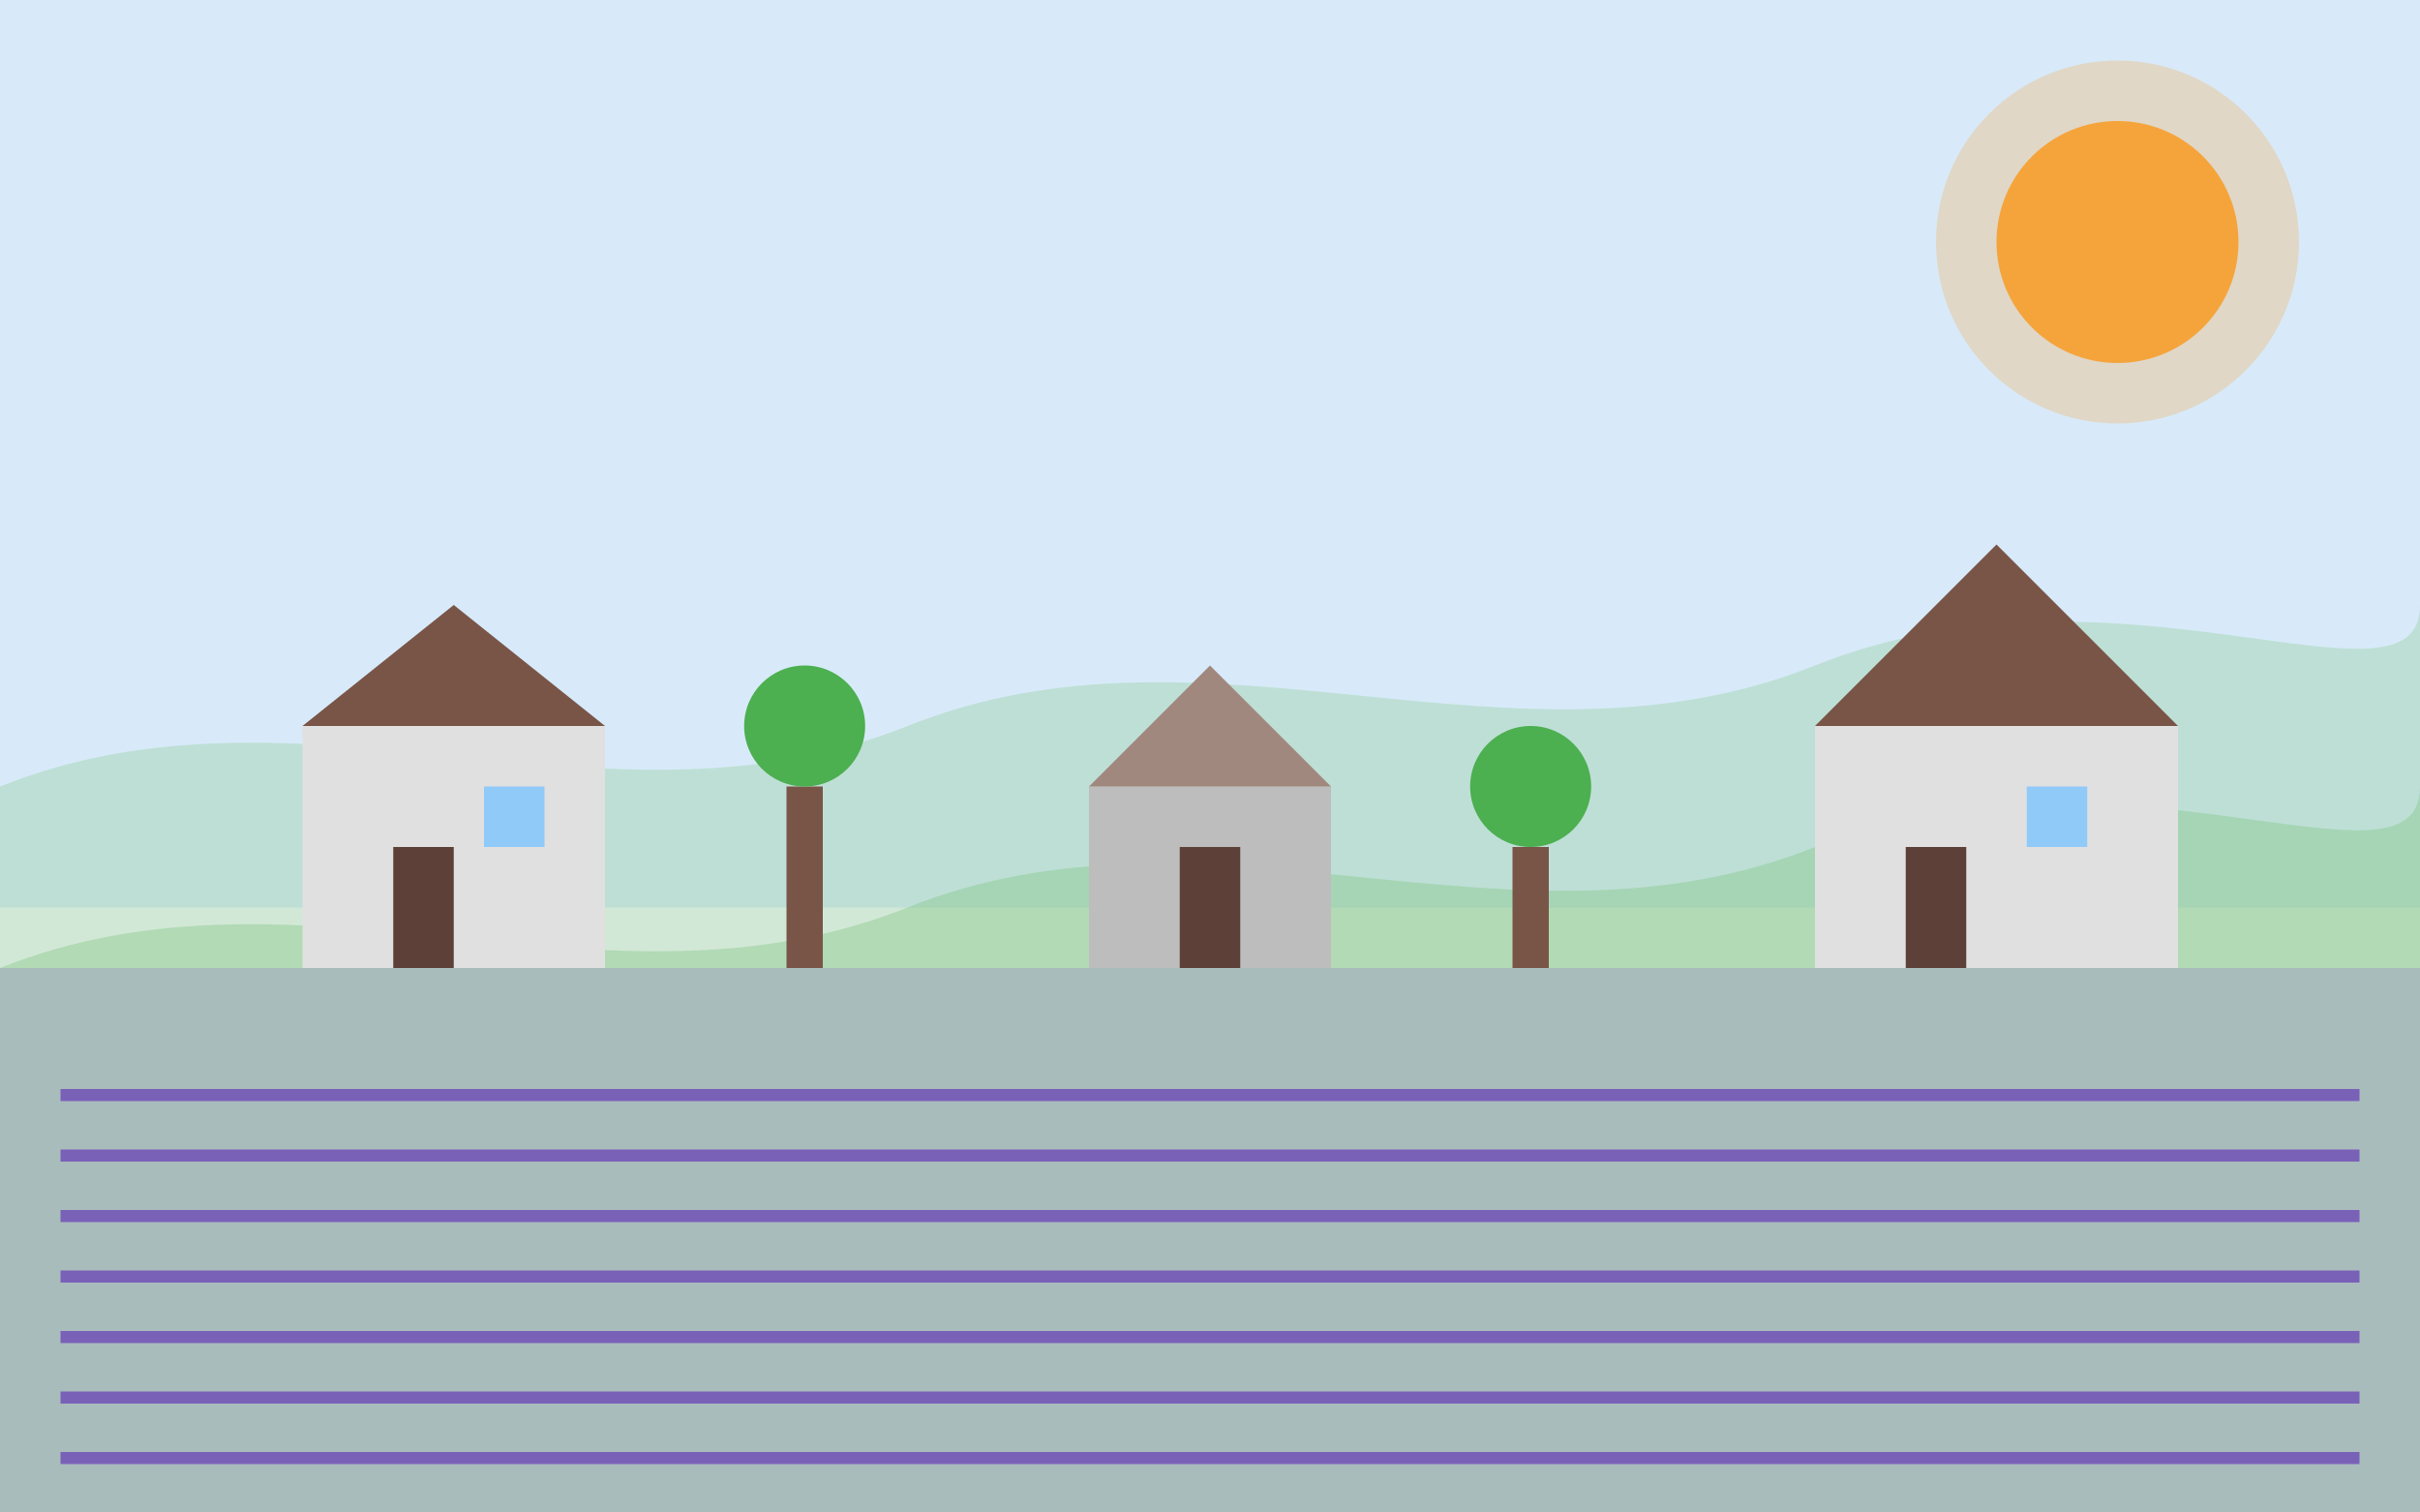
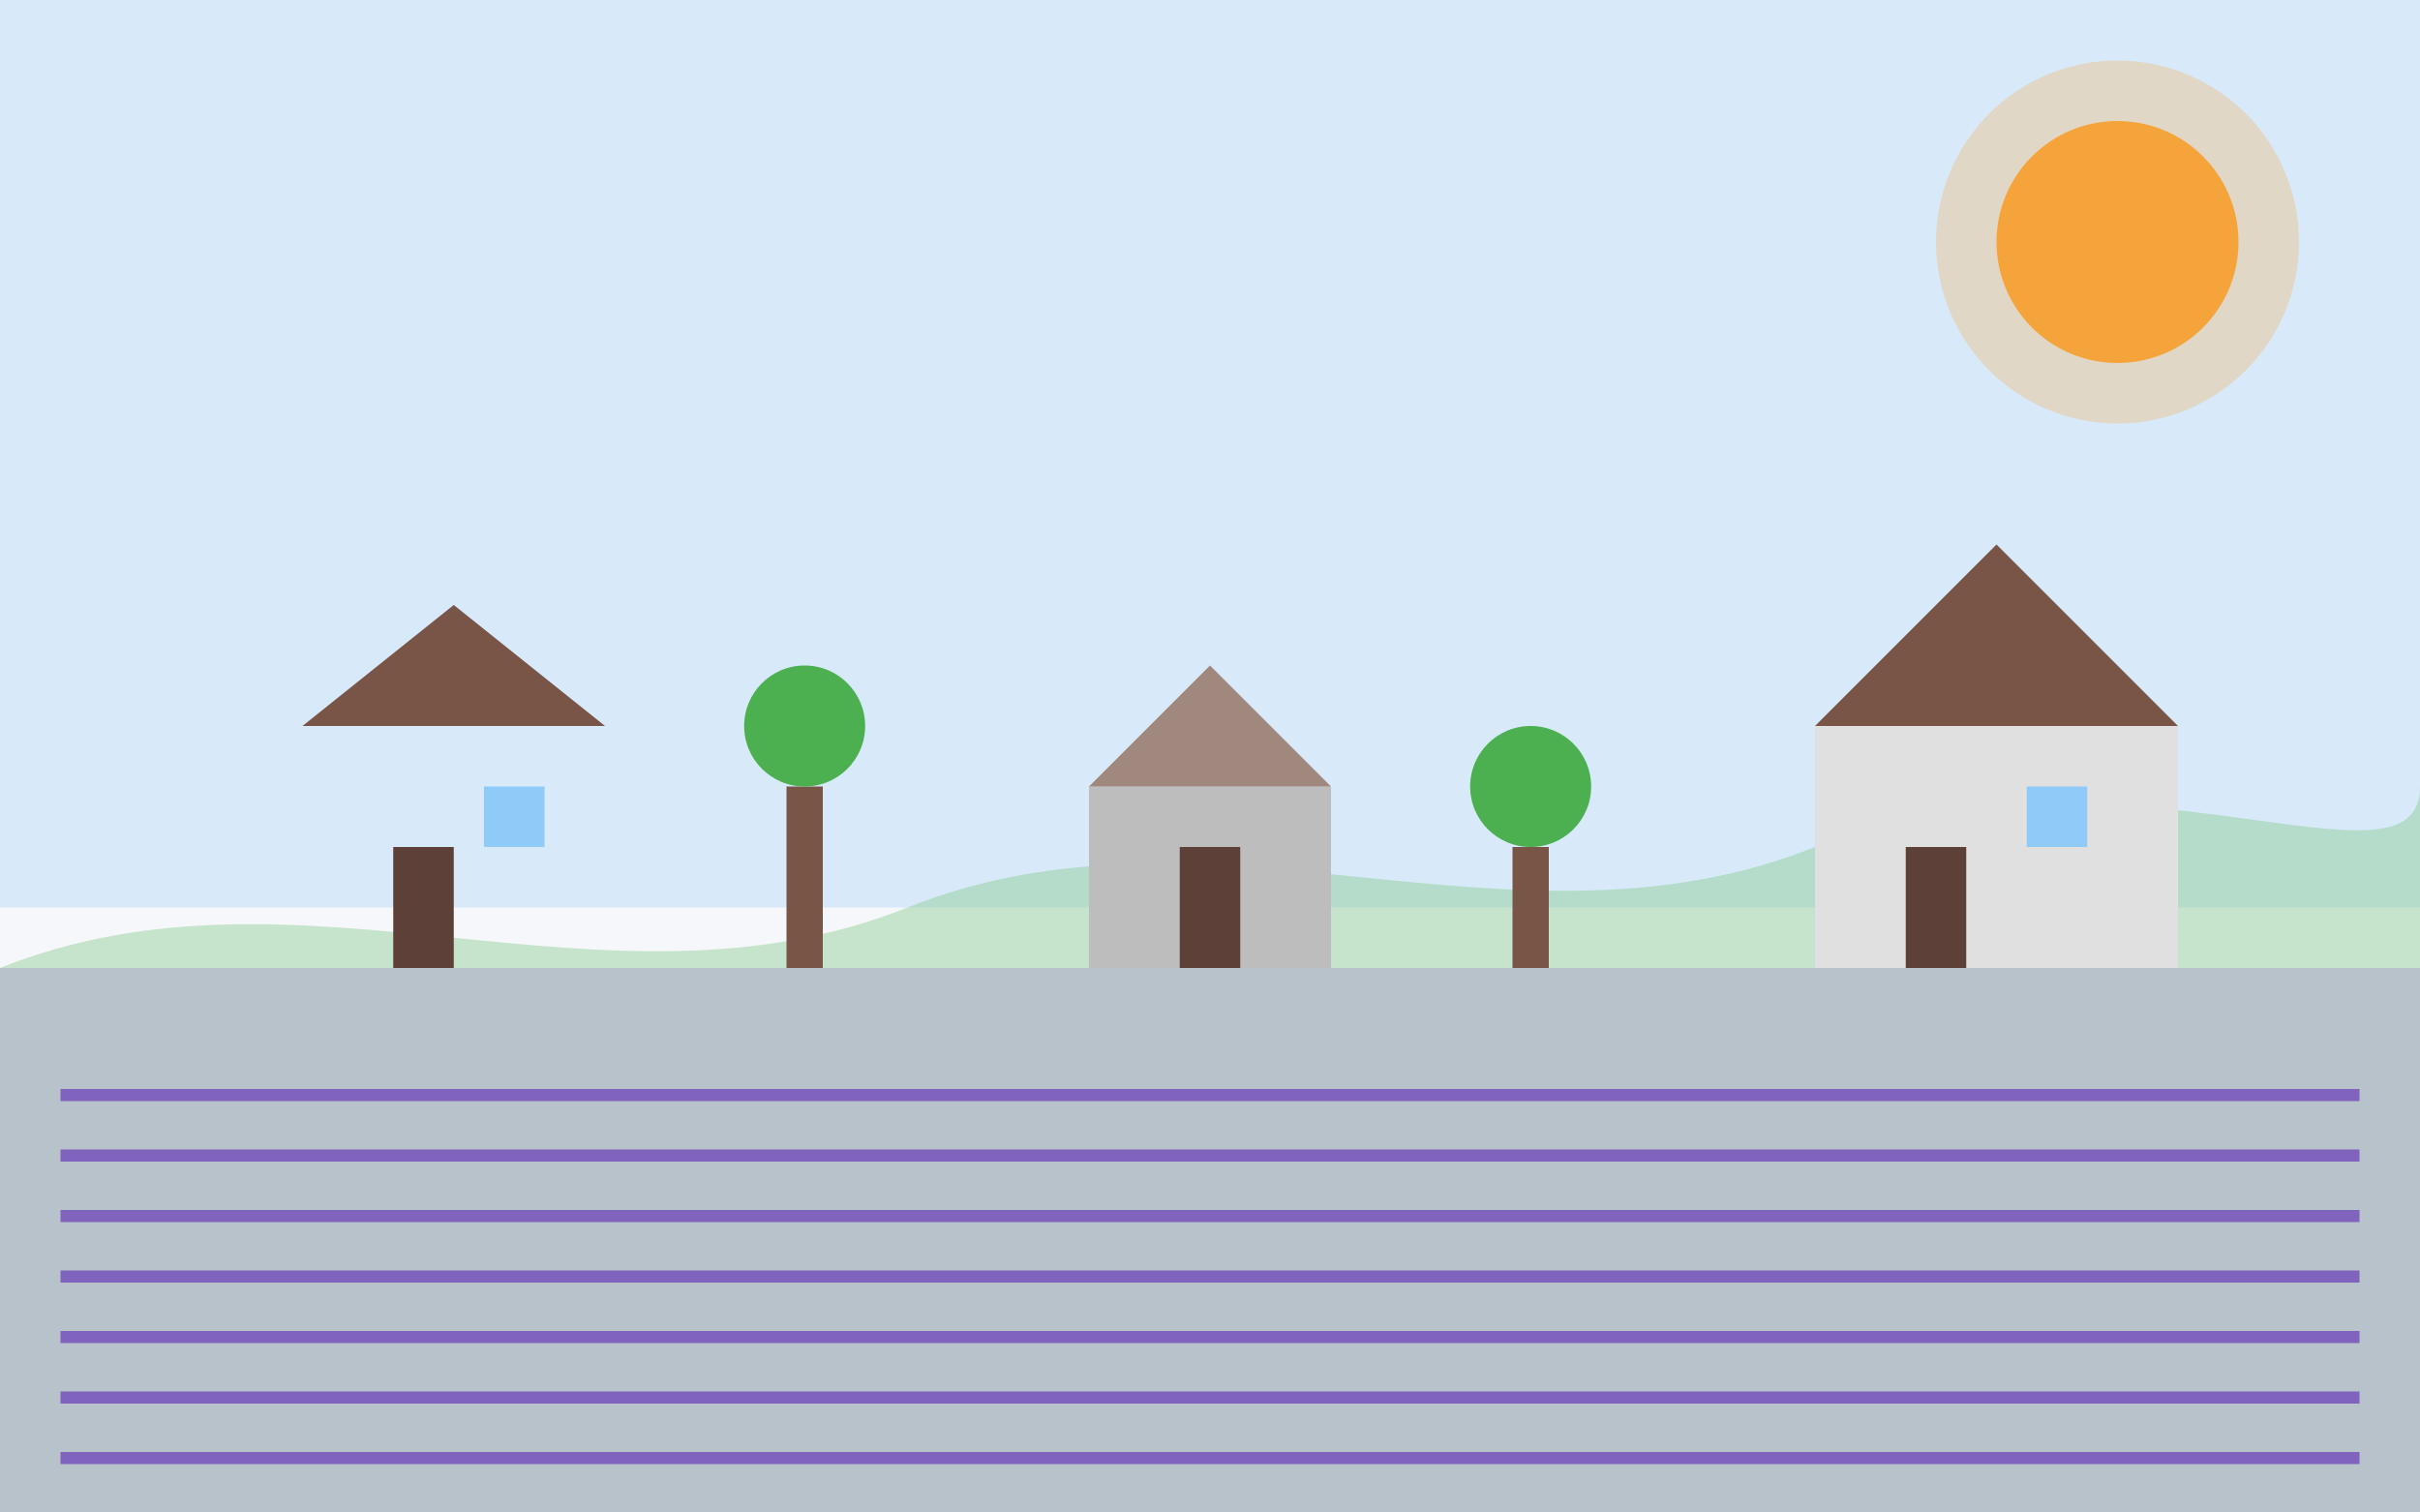
<svg xmlns="http://www.w3.org/2000/svg" width="400" height="250" viewBox="0 0 400 250" fill="none">
  <rect width="400" height="250" fill="#F5F7FA" />
  <rect width="400" height="150" fill="#64B5F6" opacity="0.2" />
-   <path d="M0 130C50 110 100 140 150 120C200 100 250 130 300 110C350 90 400 120 400 100V250H0V130Z" fill="#81C784" opacity="0.3" />
  <path d="M0 160C50 140 100 170 150 150C200 130 250 160 300 140C350 120 400 150 400 130V250H0V160Z" fill="#81C784" opacity="0.4" />
  <rect y="160" width="400" height="90" fill="#9575CD" opacity="0.3" />
  <g opacity="0.7">
    <rect x="10" y="180" width="380" height="2" fill="#673AB7" />
    <rect x="10" y="190" width="380" height="2" fill="#673AB7" />
    <rect x="10" y="200" width="380" height="2" fill="#673AB7" />
    <rect x="10" y="210" width="380" height="2" fill="#673AB7" />
    <rect x="10" y="220" width="380" height="2" fill="#673AB7" />
    <rect x="10" y="230" width="380" height="2" fill="#673AB7" />
    <rect x="10" y="240" width="380" height="2" fill="#673AB7" />
  </g>
-   <rect x="50" y="120" width="50" height="40" fill="#E0E0E0" />
  <path d="M50 120L75 100L100 120H50Z" fill="#795548" />
  <rect x="65" y="140" width="10" height="20" fill="#5D4037" />
  <rect x="80" y="130" width="10" height="10" fill="#90CAF9" />
  <rect x="180" y="130" width="40" height="30" fill="#BDBDBD" />
  <path d="M180 130L200 110L220 130H180Z" fill="#A1887F" />
  <rect x="195" y="140" width="10" height="20" fill="#5D4037" />
  <rect x="300" y="120" width="60" height="40" fill="#E0E0E0" />
  <path d="M300 120L330 90L360 120H300Z" fill="#795548" />
  <rect x="315" y="140" width="10" height="20" fill="#5D4037" />
  <rect x="335" y="130" width="10" height="10" fill="#90CAF9" />
  <rect x="130" y="130" width="6" height="30" fill="#795548" />
  <circle cx="133" cy="120" r="10" fill="#4CAF50" />
  <rect x="250" y="140" width="6" height="20" fill="#795548" />
  <circle cx="253" cy="130" r="10" fill="#4CAF50" />
  <circle cx="350" cy="40" r="20" fill="#FF8F00" opacity="0.7" />
  <circle cx="350" cy="40" r="30" fill="#FF8F00" opacity="0.2" />
</svg>